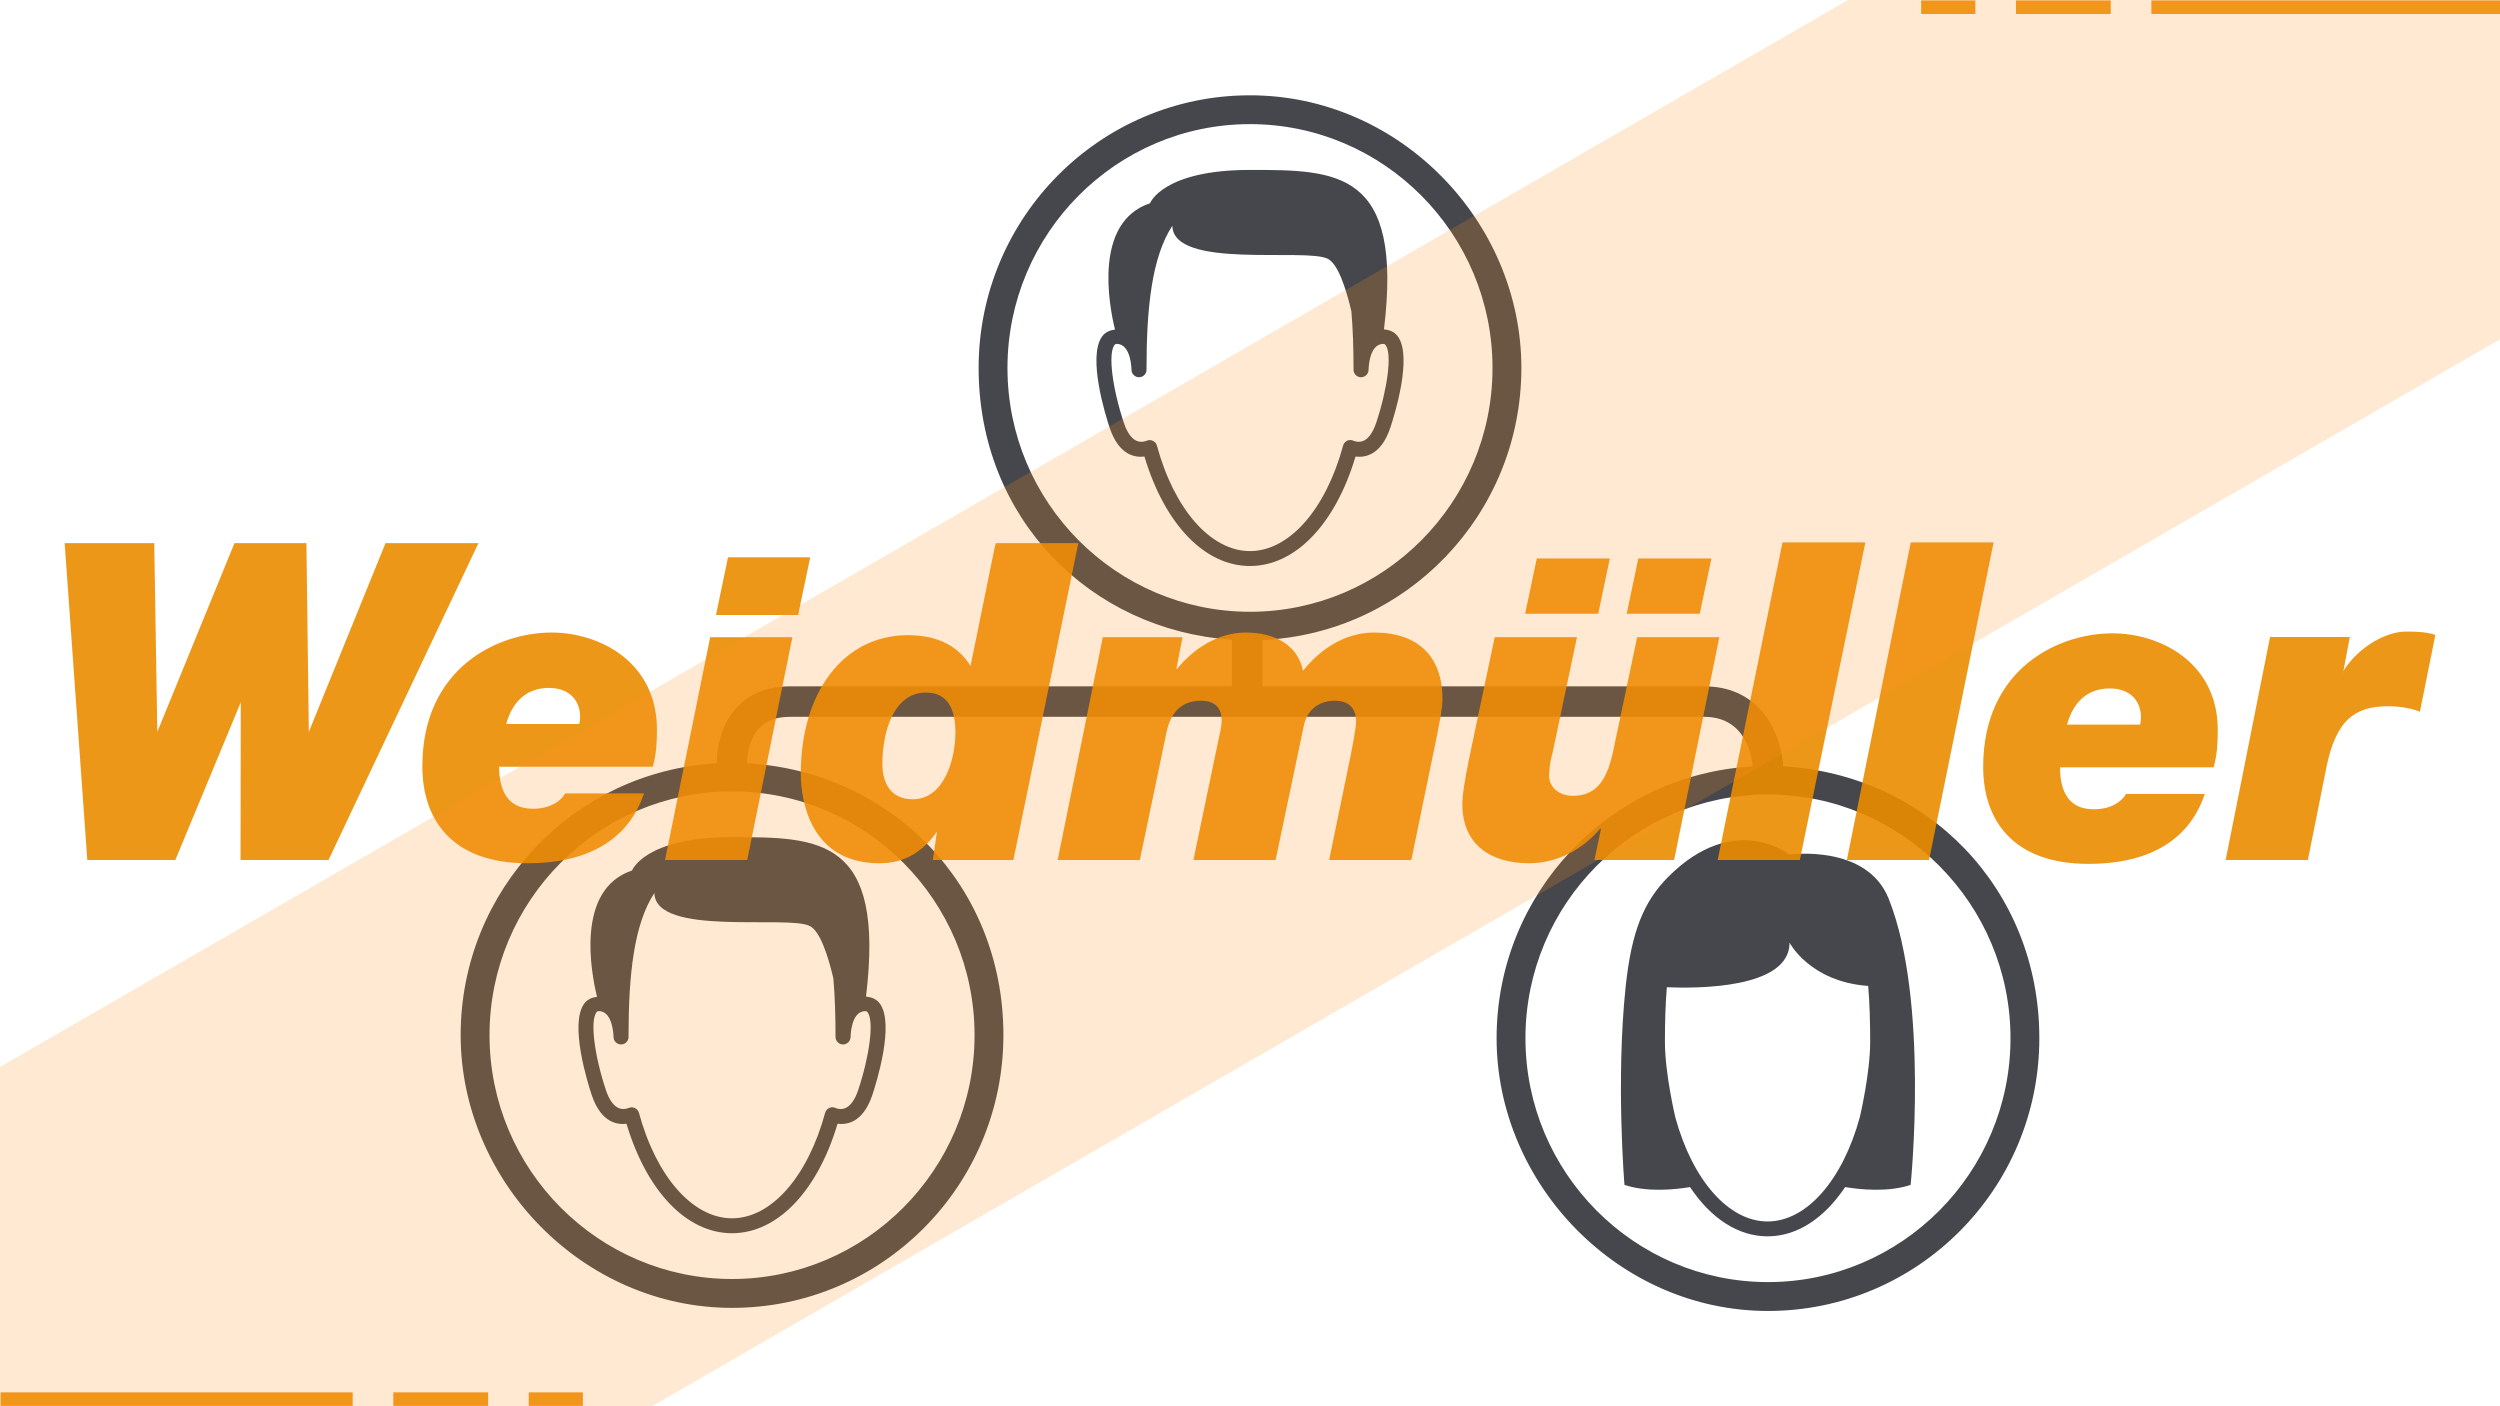
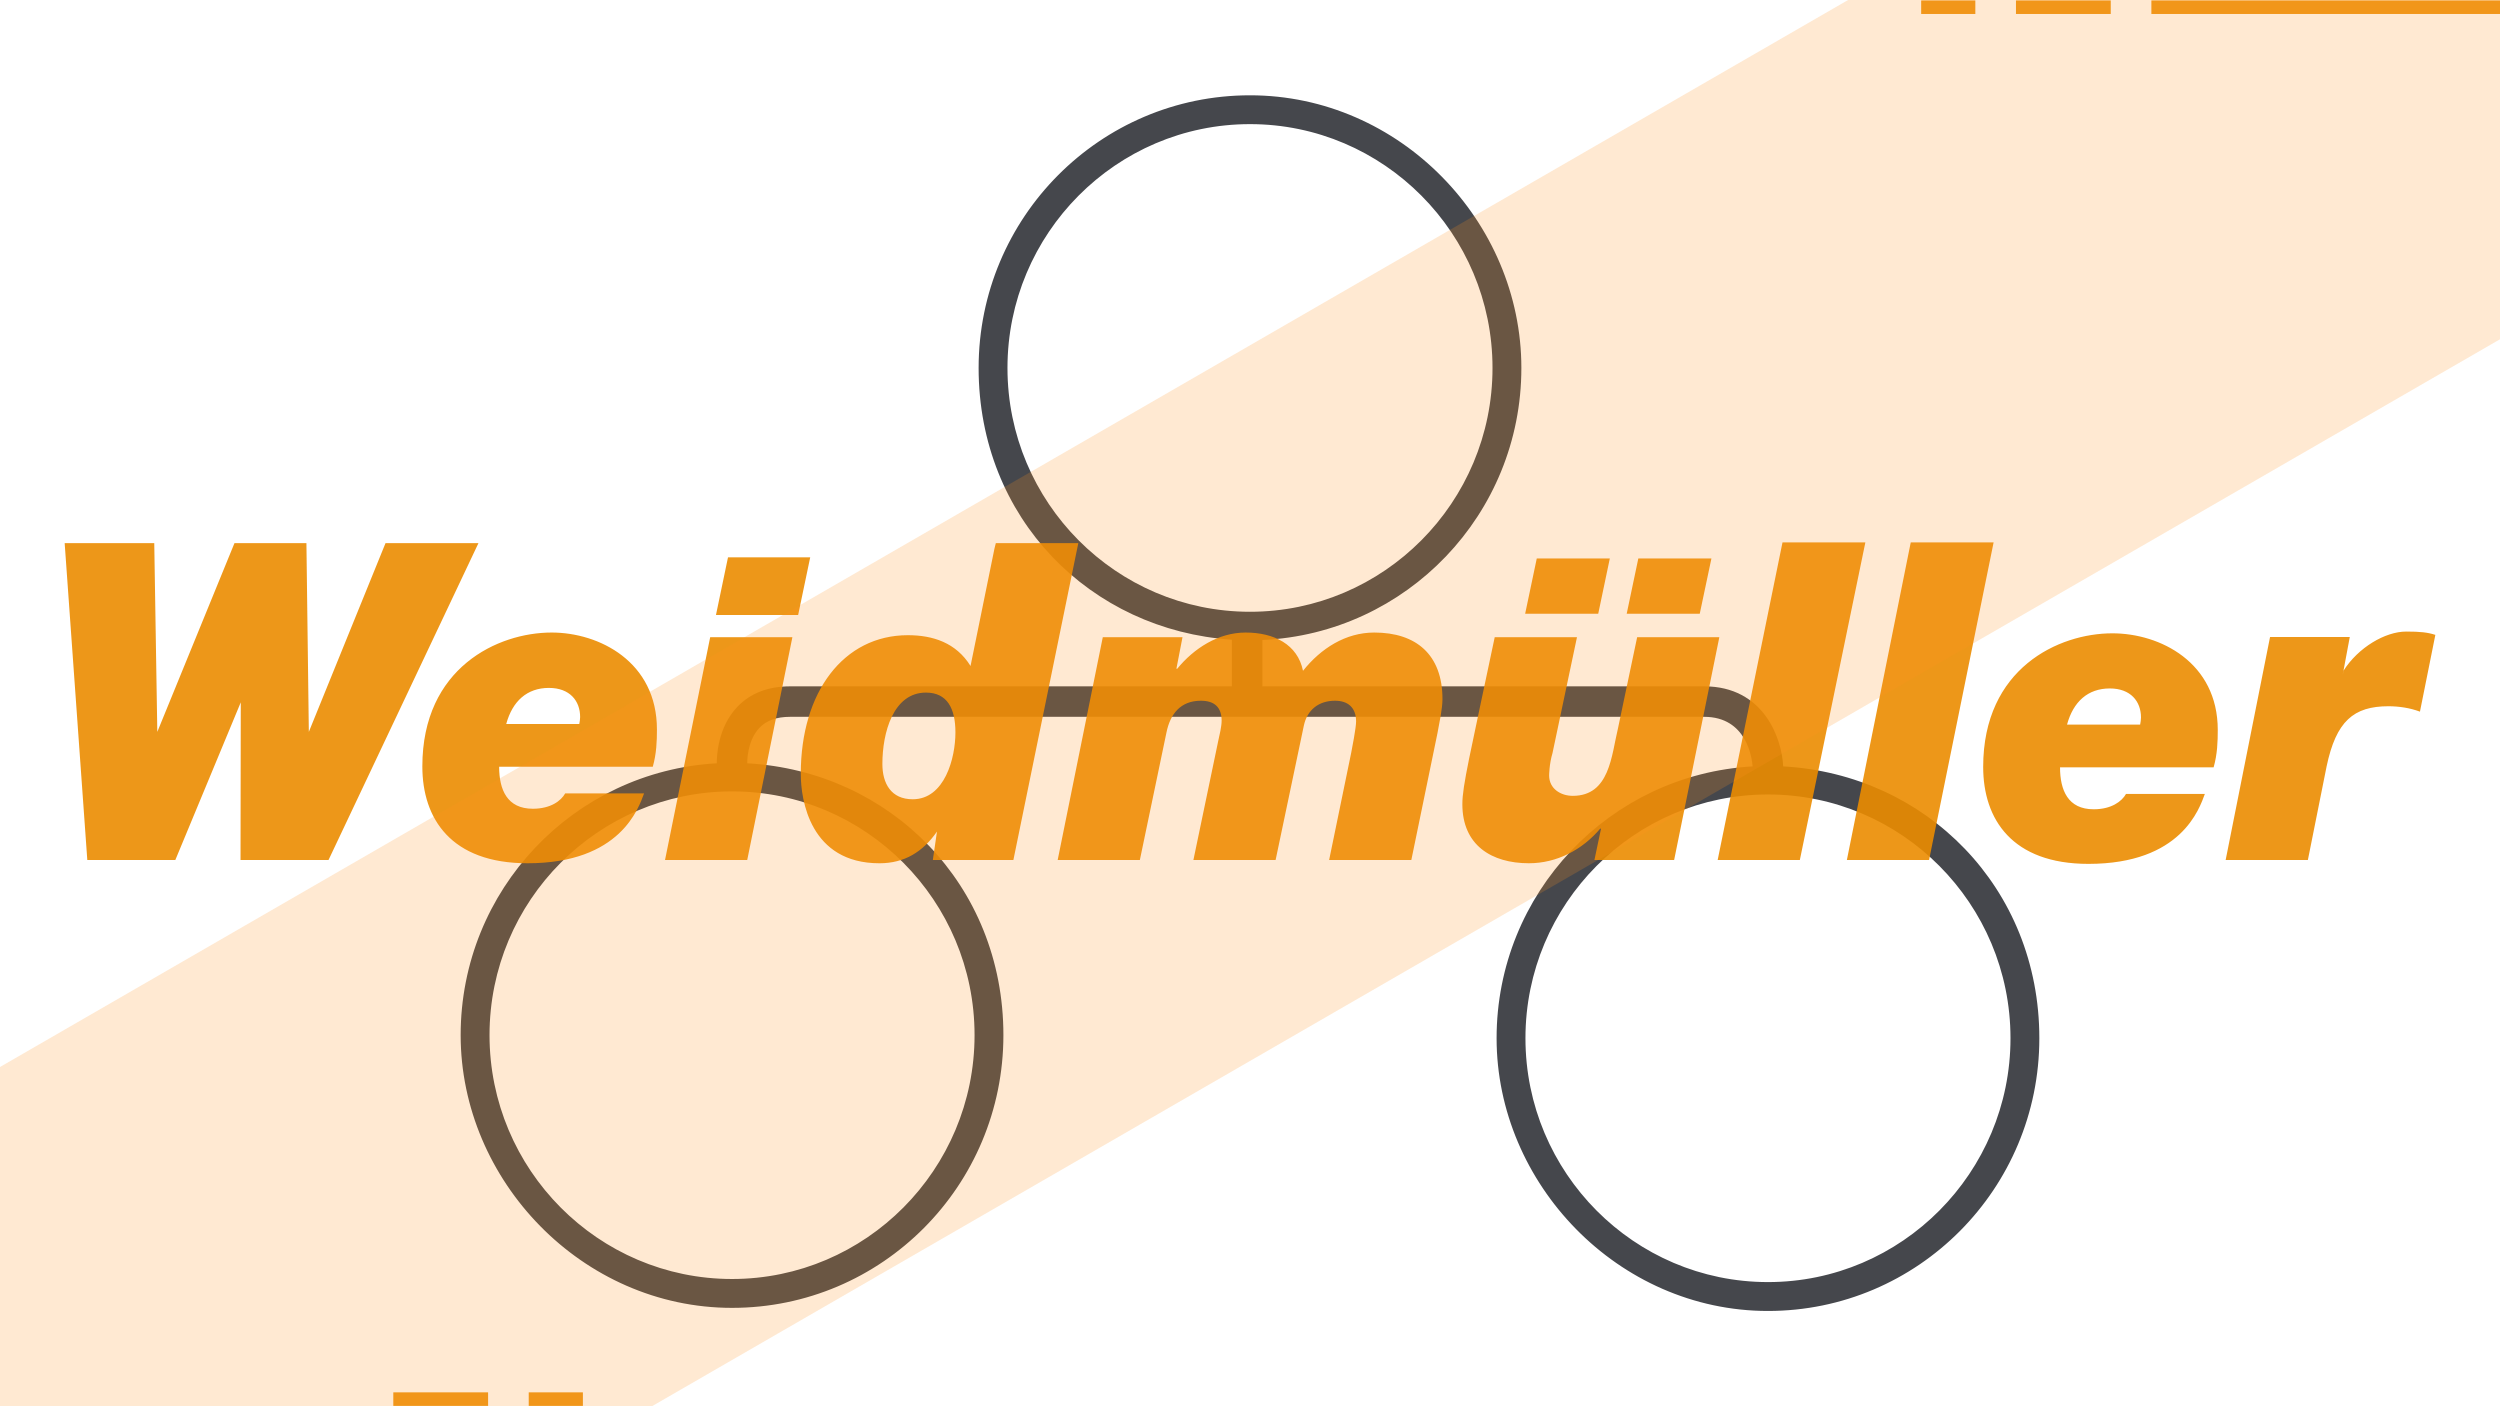
<svg xmlns="http://www.w3.org/2000/svg" id="uuid-893493e5-6123-460c-b54c-5cfb5792bac9" data-name="Layer 1" viewBox="0 0 1920 1080">
  <defs>
    <style>
      .uuid-9305dd33-27d8-4d01-b884-babd4d826356, .uuid-690d3c26-4a73-4e00-8189-e5ee16625472 {
        fill: #eb8c00;
      }

      .uuid-690d3c26-4a73-4e00-8189-e5ee16625472, .uuid-d2fdbec3-995b-4fcc-84e6-228acb07876a {
        opacity: .9;
      }

      .uuid-aa866863-af4e-4fe1-b122-0368da8da66c {
        fill: #45474c;
      }

      .uuid-cab55b18-db22-4a78-830a-136a3186419f {
        fill: #ff931e;
        opacity: .2;
      }
    </style>
  </defs>
  <g class="uuid-d2fdbec3-995b-4fcc-84e6-228acb07876a">
-     <rect class="uuid-9305dd33-27d8-4d01-b884-babd4d826356" x="130.45" y="939.33" width="10.4" height="270.4" transform="translate(-938.87 1210.18) rotate(-90)" />
    <rect class="uuid-9305dd33-27d8-4d01-b884-babd4d826356" x="333.25" y="1038.13" width="10.4" height="72.8" transform="translate(-736.07 1412.98) rotate(-90)" />
    <rect class="uuid-9305dd33-27d8-4d01-b884-babd4d826356" x="421.65" y="1053.73" width="10.4" height="41.6" transform="translate(-647.67 1501.38) rotate(-90)" />
  </g>
  <g class="uuid-d2fdbec3-995b-4fcc-84e6-228acb07876a">
    <rect class="uuid-9305dd33-27d8-4d01-b884-babd4d826356" x="1782.25" y="-129.67" width="10.4" height="270.4" transform="translate(1781.93 1792.98) rotate(-90)" />
    <rect class="uuid-9305dd33-27d8-4d01-b884-babd4d826356" x="1579.45" y="-30.87" width="10.4" height="72.8" transform="translate(1579.13 1590.18) rotate(-90)" />
    <rect class="uuid-9305dd33-27d8-4d01-b884-babd4d826356" x="1491.05" y="-15.27" width="10.4" height="41.6" transform="translate(1490.73 1501.78) rotate(-90)" />
  </g>
  <g id="uuid-82b3841f-75bb-4f61-af1c-9e5faace364a" data-name="organization chart">
    <path class="uuid-aa866863-af4e-4fe1-b122-0368da8da66c" d="M1369.48,588.58c-.95-21.32-14.84-61.47-60.67-61.47h-339.3v-35.58c110.65-5.03,198.9-96.48,198.9-208.93s-93.33-209.41-208.42-209.41-208.41,93.78-208.41,209.41,85.93,201.48,194.52,208.7v35.81h-339.3c-16.92,0-30.54,5.28-40.48,15.68-15.3,16.04-15.88,38.57-15.82,43.42-109.62,6.12-196.72,97.12-196.72,208.77s93.33,209.46,208.42,209.46,208.41-93.74,208.41-209.46-87.1-202.65-196.72-208.77c-.01-.41-.42-17,9.36-27.24,5.43-5.69,13.14-8.45,23.56-8.45h702c32.63,0,36.71,31.63,37.2,38.07-109.57,6.17-196.63,97.14-196.63,208.77s93.33,209.46,208.42,209.46,208.41-93.74,208.41-209.46-87.1-202.65-196.73-208.77ZM748.46,794.98c0,103.27-83.56,187.29-186.25,187.29s-186.26-84.02-186.26-187.29,83.56-187.2,186.26-187.2,186.25,83.98,186.25,187.2ZM773.74,282.6c0-103.24,83.56-187.27,186.25-187.27s186.26,84.02,186.26,187.27-83.56,187.24-186.26,187.24-186.25-83.98-186.25-187.24ZM1357.81,984.64c-102.71,0-186.26-84.02-186.26-187.29s83.56-187.2,186.26-187.2,186.25,83.98,186.25,187.2-83.56,187.29-186.25,187.29Z" />
-     <path class="uuid-aa866863-af4e-4fe1-b122-0368da8da66c" d="M1374.38,656.34s-42.26-33.82-93.01,16.91c-18.86,18.9-28.37,41.86-32.87,84.55-7.59,72.1-.91,152.19-.91,152.19,17.42,5.83,38.63,3.61,50.34,1.69,16.04,24.04,36.89,37.82,59.56,37.82s43.45-13.76,59.57-37.82c11.65,1.92,32.86,4.13,50.3-1.69,0,0,14.52-141.34-16.88-219.83-16.92-42.25-76.11-33.82-76.11-33.82ZM1428.4,857.77c-13.26,48.76-41.11,80.32-70.9,80.32s-57.68-31.56-70.9-80.16c-.05-.32-7.94-33.48-7.94-57.88,0-15.22.42-29.16,1.49-41.84,22.99.98,94.24,1.23,94.24-34.21,0,0,15.58,30.03,60.37,33.2,1.1,12.91,1.54,27.19,1.54,42.85,0,24.38-7.88,57.56-7.9,57.72Z" />
-     <path class="uuid-aa866863-af4e-4fe1-b122-0368da8da66c" d="M485.44,668.52c-43.59,14.55-31.48,78.45-26.92,97.03-3.79.46-7.44,1.92-9.9,5.28-11.41,15.86,2.81,61.13,5.78,70.06,7.39,22.07,20.4,22.92,26.75,22.16,15.56,52.06,46.3,84.07,81.03,84.07s65.54-32.01,81.06-84.07c6.4.76,19.39-.11,26.73-22.16,2.98-8.94,17.25-54.2,5.81-70.06-2.65-3.63-6.58-5.12-10.7-5.39,14.82-122.21-35.69-122.51-102.9-122.51s-76.75,25.59-76.75,25.59ZM640.03,751.47c1.2,13.73,1.66,28.7,1.66,44.97v.04c.08,3.18,2.64,5.67,5.77,5.67s5.77-2.6,5.78-5.69c0-.27.19-19.9,11.25-19.9.96,0,1.42.25,1.93,1.03,4.84,6.65,1.57,32.86-7.36,59.67-2.22,6.6-6.29,14.47-13.39,14.47-2.14,0-3.78-.71-3.78-.71-1.57-.8-3.37-.84-4.98-.18-1.55.78-2.74,2.08-3.2,3.79-13.37,49.2-41.43,81.03-71.52,81.03s-58.12-31.83-71.49-81.03c-.44-1.69-1.63-2.99-3.2-3.66-.74-.43-1.57-.55-2.39-.55-.87,0-1.71.23-2.51.57-.01,0-1.67.73-3.88.73-7.05,0-11.16-7.86-13.36-14.47-8.93-26.83-12.17-53.04-7.38-59.67.55-.78,1-1.03,1.91-1.03,11.07,0,11.31,19.63,11.31,19.9,0,3.09,2.57,5.69,5.74,5.69s5.75-2.49,5.77-5.67v-.04c0-48.54,4.23-86.68,19.86-110.63.55,33.75,102.36,16.8,119.31,25.34,7.88,3.93,13.94,22.4,18.17,40.31Z" />
-     <path class="uuid-aa866863-af4e-4fe1-b122-0368da8da66c" d="M1062.88,253.01c14.82-122.21-35.69-122.51-102.9-122.51s-76.75,25.59-76.75,25.59c-43.59,14.56-31.48,78.45-26.92,97.03-3.79.46-7.44,1.92-9.9,5.28-11.41,15.86,2.81,61.13,5.78,70.06,7.39,22.08,20.4,22.92,26.75,22.17,15.56,52.06,46.3,84.07,81.03,84.07s65.54-32.02,81.06-84.07c6.4.75,19.39-.11,26.73-22.17,2.98-8.93,17.25-54.2,5.81-70.06-2.65-3.63-6.58-5.12-10.7-5.39ZM1056.86,324.83c-2.22,6.6-6.29,14.46-13.39,14.46-2.14,0-3.78-.71-3.78-.71-1.57-.8-3.37-.85-4.98-.18-1.55.78-2.74,2.08-3.2,3.8-13.37,49.2-41.43,81.03-71.52,81.03s-58.12-31.83-71.49-81.03c-.44-1.69-1.63-3-3.2-3.66-.74-.43-1.57-.55-2.39-.55-.87,0-1.71.23-2.51.57-.01,0-1.67.73-3.88.73-7.05,0-11.16-7.86-13.36-14.46-8.93-26.83-12.17-53.04-7.38-59.67.55-.78,1-1.03,1.91-1.03,11.07,0,11.31,19.63,11.31,19.9,0,3.08,2.57,5.69,5.74,5.69s5.75-2.49,5.77-5.67v-.05c0-48.54,4.23-86.68,19.86-110.62.55,33.75,102.36,16.8,119.31,25.34,7.88,3.93,13.94,22.39,18.17,40.31,1.2,13.73,1.66,28.7,1.66,44.97v.05c.08,3.18,2.64,5.67,5.77,5.67s5.77-2.61,5.78-5.69c0-.27.19-19.9,11.25-19.9.96,0,1.42.25,1.93,1.03,4.84,6.65,1.57,32.86-7.36,59.67Z" />
  </g>
  <path id="uuid-1527f29e-e116-4c88-a720-eb04b9511b34" data-name="path3099" class="uuid-690d3c26-4a73-4e00-8189-e5ee16625472" d="M1368.97,416.54l-49.81,243.96h63.11l50.33-243.96h-63.63ZM1467.46,416.54l-49.07,243.96h63.13l49.58-243.96h-63.65ZM49.66,417.12l17.39,243.38h67.59l50.27-121.1-.19,121.1h67.57l115.16-243.38h-71.37l-58.9,144.96-1.85-144.96h-55.25l-59.27,144.96-2.34-144.96H49.66ZM764.79,417.12l-1.02,4.09-18.4,90.27c-11.12-17.92-28.98-23.65-48.11-23.65-49.41,0-82.26,43.7-82.26,106.49,0,20.1,7.18,68.67,60.44,68.67,19.12,0,33.32-8.73,44.15-24.34l-3.17,21.85h61.85l49.87-243.38h-63.34ZM559.11,428.01l-9.25,44.31h63.11l9.27-44.31h-63.13ZM1180.24,428.9l-8.92,42.43h56.12l8.9-42.43h-56.1ZM1258.23,428.9l-8.92,42.43h56.1l8.96-42.43h-56.14ZM1847.97,485.04c-16.24,0-36.97,12.4-48.09,29.96l-.66,3.17,5.42-28.98h-61.24l-34.11,171.3h63.15l14.38-71.87c7.31-34.76,20.72-46.22,47.49-46.22,7.98,0,16.58,1.26,24.21,4.15l11.83-58.96c-5.76-1.93-11.82-2.55-22.37-2.55h0ZM423.61,485.79c-41.15,0-99.25,26.92-99.25,102.82,0,40.16,22.07,74.38,80.75,74.38,71.41,0,85.39-42.51,89.54-53.67h-60.58c-3.2,5.74-11.16,11.8-24.88,11.8-19.76,0-25.85-14.68-25.85-32.24h117.99c2.87-10.18,3.19-19.75,3.19-28.67,0-51.97-44.27-74.42-80.91-74.42ZM956.64,485.79c-21.04,0-39.77,12.2-52.53,27.82h-.64l4.69-24.23h-61.22l-34.65,171.12h63.11l20.41-97.78c2.86-14.35,10.83-24.56,26.45-24.56,10.21,0,15.95,4.81,15.95,15.33,0,4.45-1.61,11.12-2.55,15.27l-19.13,91.74h63.13l21.68-103.17c2.55-12.14,11.48-19.17,23.92-19.17,10.2,0,16.22,5.43,16.22,15.95,0,4.78-3.15,21.02-3.8,24.25l-16.91,82.14h63.13l20.08-97.45c1.29-7.35,3.84-18.49,3.84-26.16,0-34.13-20.19-51.1-52.38-51.1-21.99,0-41.04,12.19-54.73,29.4-4.14-20.39-22.42-29.4-44.09-29.4h0ZM1622.27,486.39c-41.16,0-99.19,26.75-99.19,102.61,0,40.18,22.18,74.46,80.83,74.46,71.41,0,85.27-42.55,89.42-53.73h-60.54c-3.22,5.71-11.15,11.8-24.88,11.8-19.76,0-25.81-14.68-25.81-32.24h117.97c2.87-10.18,3.17-19.75,3.17-28.65,0-51.97-44.33-74.25-80.97-74.25h0ZM545.42,489.38l-34.69,171.12h63.13l34.69-171.12h-63.13ZM1147.94,489.38c-19.12,91.17-24.85,113.88-24.85,128.23,0,31.54,22.42,45.37,51.12,45.37,21.36,0,41.04-10.31,54.75-26.58h.63l-5.08,24.09h61.22l34.71-171.12h-63.11l-14.69,69.85c-5.09,21.05-6.36,51.99-34.75,51.99-9.23,0-18.15-5.44-18.15-15.62,0,0,0-8.61,2.57-17.2l18.8-89.02h-63.16ZM421.62,528.32c15.93,0,23.92,9.9,23.92,22.32,0,1.59-.33,3.82-.66,5.41h-56.1v-.02c4.78-17.52,15.94-27.72,32.84-27.72h0ZM1620.36,528.73c15.95,0,23.92,9.9,23.92,22.32,0,1.59-.33,3.84-.65,5.44h-56.14v-.02c4.79-17.54,15.95-27.74,32.86-27.74h0ZM711.14,531.91c16.26,0,22.63,12.09,22.63,30.6,0,19.76-8.28,51.33-32.82,51.33-16.59,0-23.28-12.14-23.28-27.12,0-23.91,8.27-54.81,33.46-54.81h0Z" />
  <rect class="uuid-cab55b18-db22-4a78-830a-136a3186419f" x="-906.67" y="302" width="3733.35" height="475.99" transform="translate(-141.38 552.35) rotate(-30)" />
</svg>